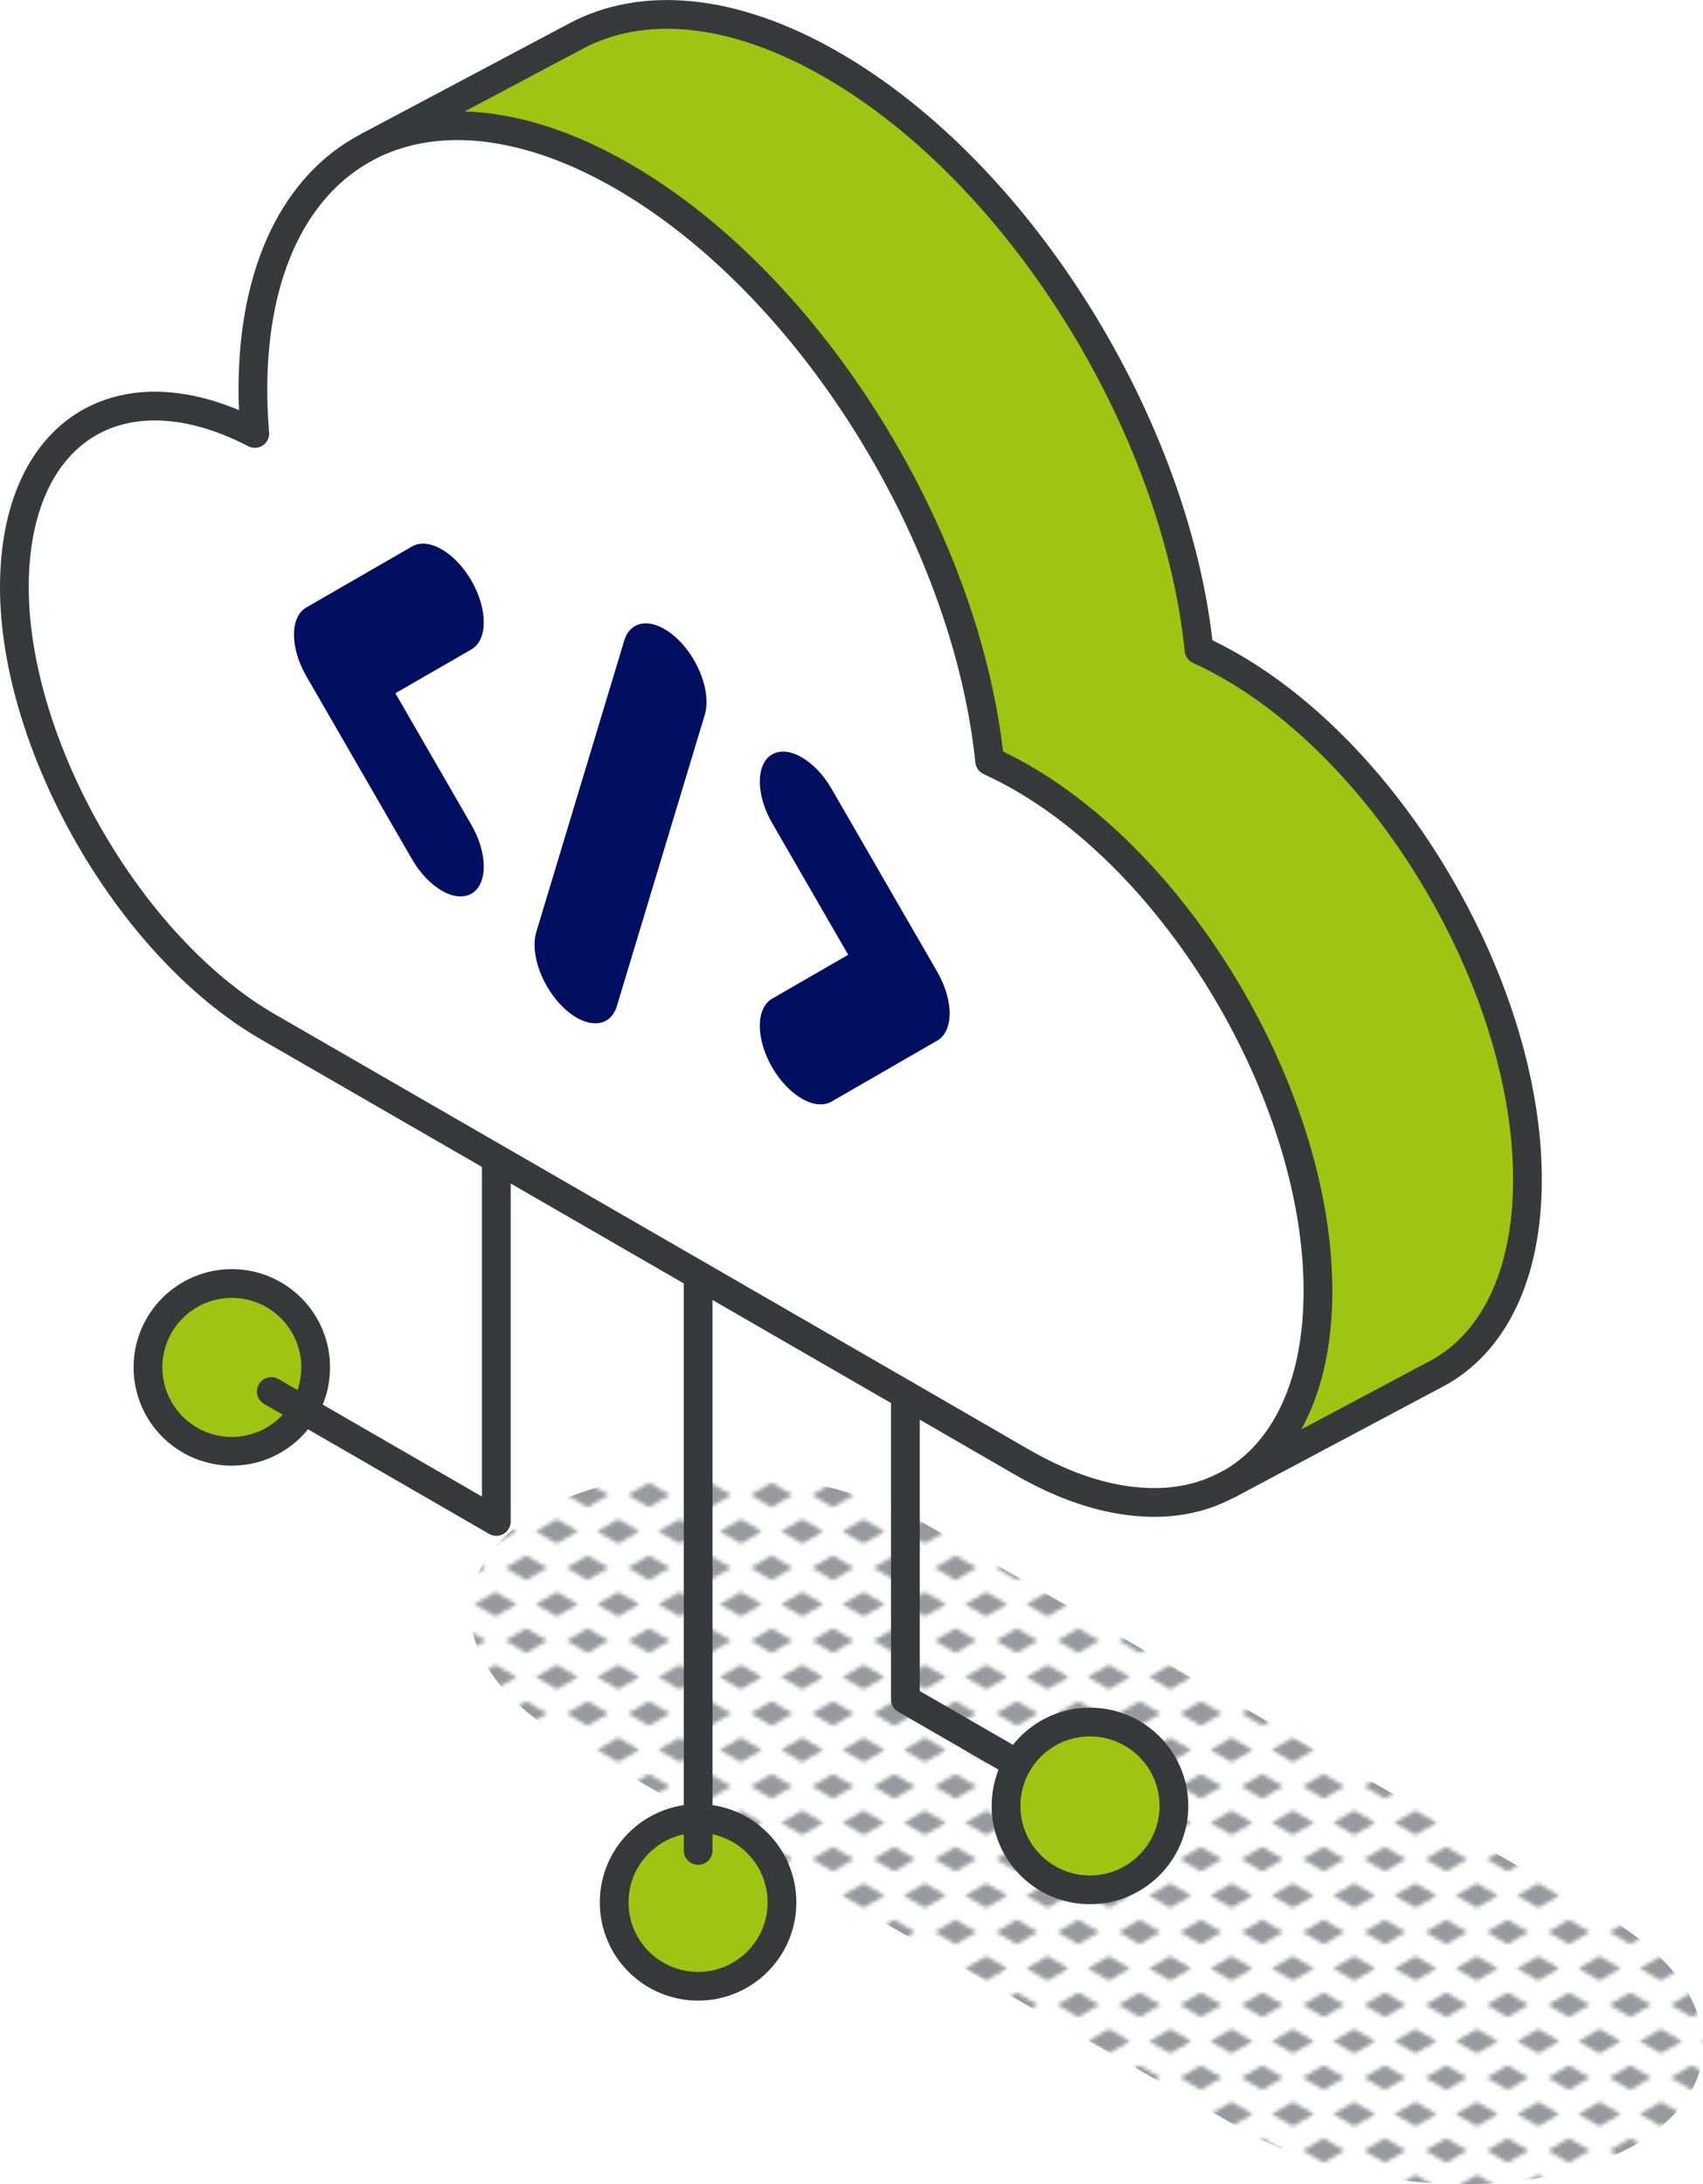
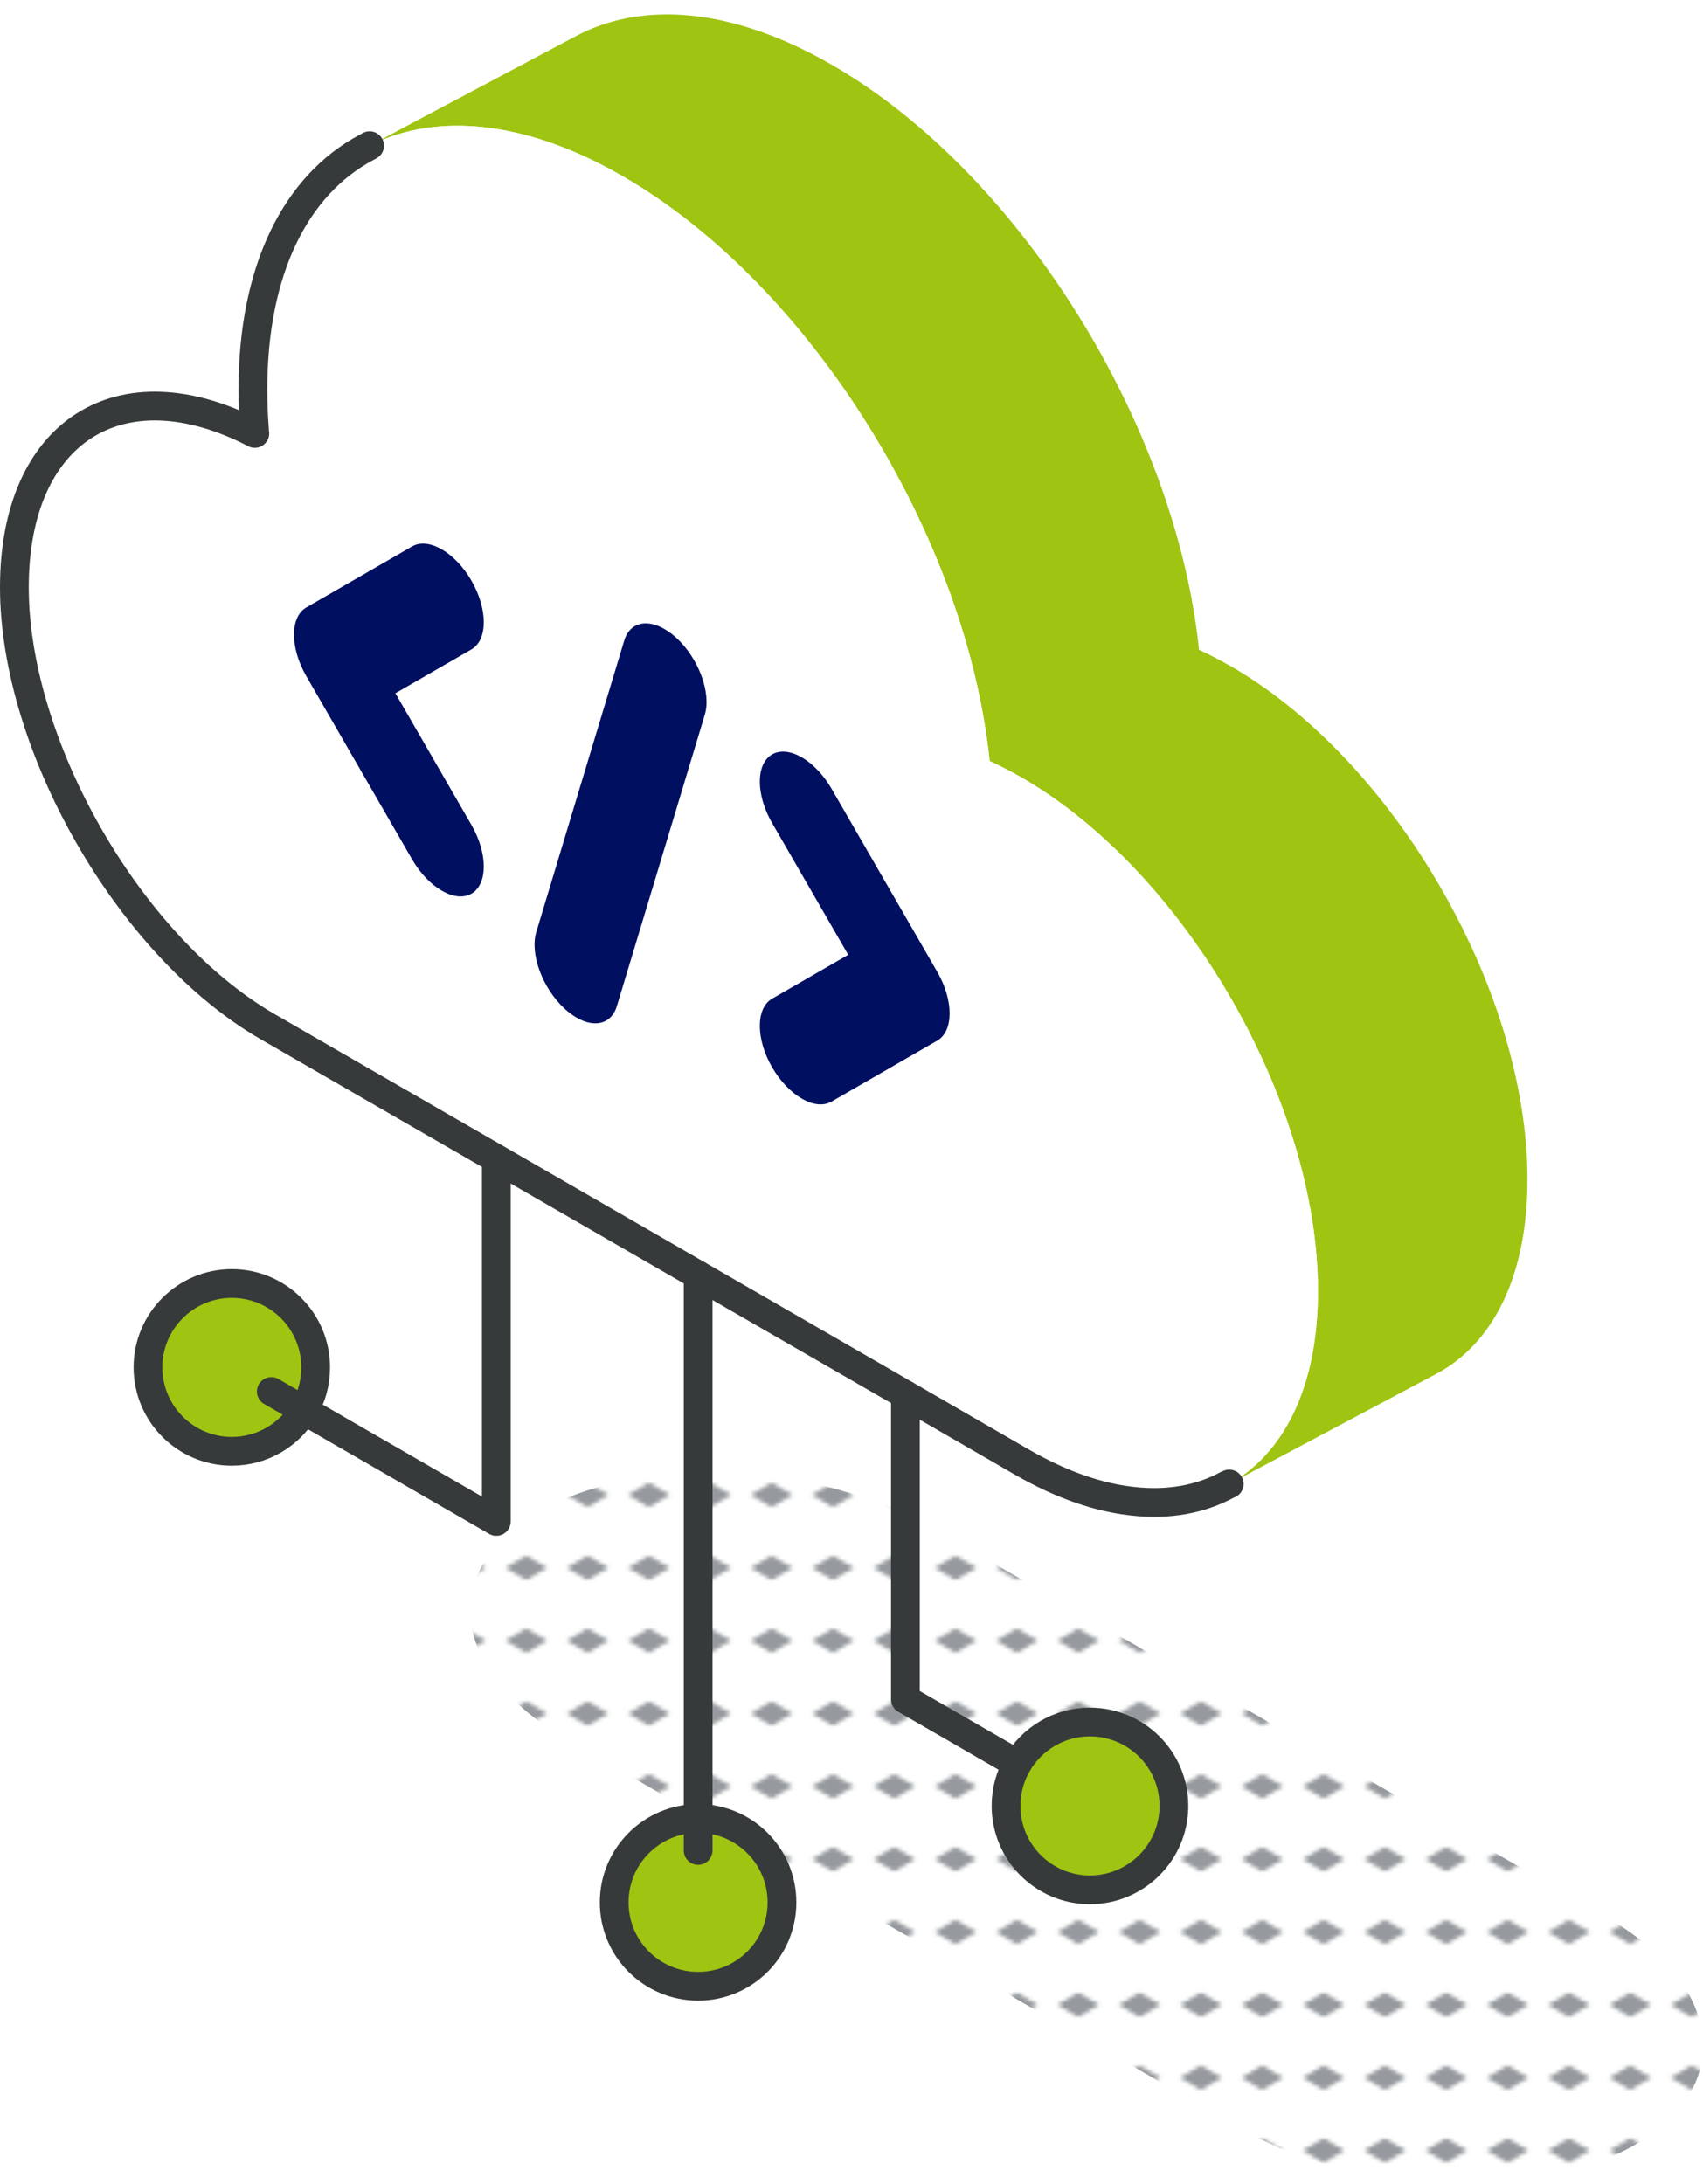
<svg xmlns="http://www.w3.org/2000/svg" id="Capa_2" data-name="Capa 2" viewBox="0 0 177.71 227.92">
  <defs>
    <style>
      .cls-1, .cls-2, .cls-3, .cls-4, .cls-5, .cls-6 {
        stroke-width: 0px;
      }

      .cls-1, .cls-7 {
        fill: none;
      }

      .cls-2 {
        fill: url(#New_Pattern_Swatch_3);
      }

      .cls-3 {
        fill: #969a9e;
      }

      .cls-4 {
        fill: #9fc412;
      }

      .cls-5 {
        fill: #fff;
      }

      .cls-6 {
        fill: #010f60;
      }

      .cls-7 {
        stroke: #373a3a;
        stroke-linecap: round;
        stroke-linejoin: round;
        stroke-width: 3px;
      }
    </style>
    <pattern id="New_Pattern_Swatch_3" data-name="New Pattern Swatch 3" x="0" y="0" width="16" height="19" patternTransform="translate(-7612.33 -7064.04) scale(.4)" patternUnits="userSpaceOnUse" viewBox="0 0 16 19">
      <g>
        <rect class="cls-1" x="0" width="16" height="19" />
        <g>
          <polygon class="cls-3" points="16 22.18 10.5 19 16 15.82 21.5 19 16 22.18" />
-           <polygon class="cls-3" points="8 12.68 2.5 9.5 8 6.32 13.5 9.5 8 12.68" />
        </g>
        <polygon class="cls-3" points="0 22.18 -5.5 19 0 15.82 5.5 19 0 22.18" />
        <polygon class="cls-3" points="16 3.18 10.5 0 16 -3.18 21.5 0 16 3.18" />
        <polygon class="cls-3" points="0 3.18 -5.5 0 0 -3.18 5.5 0 0 3.18" />
      </g>
    </pattern>
  </defs>
  <g id="icons_design" data-name="icons design">
    <g>
      <path class="cls-2" d="m170.6,223.81c-10.54,6.09-28.96,5.32-41.14-1.71l-70.31-40.59c-12.17-7.03-13.5-17.66-2.95-23.75,10.54-6.09,28.96-5.32,41.14,1.71l70.31,40.59c12.17,7.03,13.5,17.66,2.95,23.75Z" />
      <g>
        <g>
          <g>
            <path class="cls-4" d="m158.93,116.64c.31,2.18.46,4.34.46,6.46,0,10.09-3.63,17.11-9.46,20.23l-21.66,11.52c4.27-2.38,7.32-6.87,8.6-13.13.43-2.13.66-4.47.66-7.02,0-19.72-13.84-43.71-30.91-53.56-1.14-.65-2.25-1.22-3.35-1.73-2.4-23.34-18.63-49.68-38.29-61.02-4.01-2.32-7.87-3.84-11.49-4.62-5.63-1.24-10.72-.69-14.92,1.43L60.04,3.8c6.93-3.73,16.39-3.04,26.81,2.99,19.65,11.34,35.87,37.68,38.27,61.02,1.1.5,2.21,1.08,3.35,1.73,7.97,4.6,15.27,12.3,20.75,21.21,5,8.11,8.5,17.19,9.71,25.89Z" />
            <path class="cls-5" d="m137.53,134.7c0,2.55-.23,4.89-.66,7.02-1.28,6.26-4.33,10.75-8.6,13.13l-.19.08c-2.81,1.52-6.13,2.13-9.79,1.73-2.71-.28-5.61-1.11-8.62-2.51-1.01-.47-2.02-1-3.05-1.59l-12.14-7.01h0s-42.69-24.64-42.69-24.64h0s-23.81-13.75-23.81-13.75C13.35,98.72,1.5,78.17,1.5,61.29s11.07-23.28,25.04-16.09c.01.02.03.03.05.03-.02-.12-.02-.22-.03-.34-.11-1.42-.17-2.84-.17-4.23,0-12.58,4.52-21.35,11.8-25.25l.38-.21c4.2-2.12,9.29-2.67,14.92-1.43,3.62.78,7.48,2.3,11.49,4.62,19.66,11.34,35.89,37.68,38.29,61.02,1.1.51,2.21,1.08,3.35,1.73,17.07,9.85,30.91,33.84,30.91,53.56Z" />
            <path class="cls-4" d="m113.73,179.69c4.84,0,8.77,3.91,8.77,8.75s-3.93,8.76-8.77,8.76-8.75-3.92-8.75-8.76c0-1.6.43-3.09,1.17-4.38,1.52-2.61,4.34-4.37,7.58-4.37Z" />
            <path class="cls-4" d="m72.85,189.75c4.83,0,8.75,3.92,8.75,8.76s-3.92,8.75-8.75,8.75-8.76-3.92-8.76-8.75,3.92-8.76,8.76-8.76Z" />
            <path class="cls-4" d="m31.71,147.16c-1.53,2.56-4.32,4.28-7.52,4.28-4.84,0-8.75-3.92-8.75-8.76s3.91-8.75,8.75-8.75,8.75,3.92,8.75,8.75c0,1.65-.44,3.17-1.23,4.48Z" />
          </g>
          <g>
            <polyline class="cls-7" points="94.48 145.55 94.48 177.32 106.15 184.06" />
            <line class="cls-7" x1="72.85" y1="133.06" x2="72.85" y2="193.09" />
            <polyline class="cls-7" points="51.79 120.91 51.79 158.76 28.31 145.2" />
            <path class="cls-7" d="m38.57,15.2l-.38.21c-7.28,3.9-11.8,12.67-11.8,25.25,0,1.39.06,2.81.17,4.23,0,.12,0,.22.03.34-.02,0-.04,0-.05-.03-13.97-7.19-25.04-.25-25.04,16.09s11.85,37.43,26.48,45.87l23.81,13.74h0s42.69,24.64,42.69,24.64h0s12.14,7.02,12.14,7.02c1.03.59,2.04,1.12,3.05,1.59,3.01,1.4,5.91,2.23,8.62,2.51,3.66.4,6.98-.21,9.79-1.73l.19-.08" />
-             <path class="cls-7" d="m38.57,15.2c4.2-2.12,9.29-2.67,14.92-1.43,3.62.78,7.48,2.3,11.49,4.62,19.66,11.34,35.89,37.68,38.29,61.02,1.1.51,2.21,1.08,3.35,1.73,17.07,9.85,30.91,33.84,30.91,53.56,0,2.55-.23,4.89-.66,7.02-1.28,6.26-4.33,10.75-8.6,13.13l21.66-11.52c5.83-3.12,9.46-10.14,9.46-20.23,0-2.12-.15-4.28-.46-6.46-1.21-8.7-4.71-17.78-9.71-25.89-5.48-8.91-12.78-16.61-20.75-21.21-1.14-.65-2.25-1.23-3.35-1.73-2.4-23.34-18.62-49.68-38.27-61.02C76.43.76,66.97.07,60.04,3.8l-21.47,11.4Z" />
            <path class="cls-7" d="m122.5,188.44c0-4.84-3.93-8.75-8.77-8.75-3.24,0-6.06,1.76-7.58,4.37-.74,1.29-1.17,2.78-1.17,4.38,0,4.84,3.92,8.76,8.75,8.76s8.77-3.92,8.77-8.76Z" />
            <path class="cls-7" d="m32.94,142.68c0-4.83-3.92-8.75-8.75-8.75s-8.75,3.92-8.75,8.75,3.91,8.76,8.75,8.76c3.2,0,5.99-1.72,7.52-4.28.79-1.31,1.23-2.83,1.23-4.48Z" />
            <path class="cls-7" d="m81.6,198.51c0-4.84-3.92-8.76-8.75-8.76s-8.76,3.92-8.76,8.76,3.92,8.75,8.76,8.75,8.75-3.92,8.75-8.75Z" />
          </g>
        </g>
        <g>
          <path class="cls-6" d="m46.1,92.94c-1.12-.65-2.24-1.79-3.1-3.27l-11.04-19.12c-1.71-2.96-1.71-6.17,0-7.16l11.04-6.37c1.71-.99,4.49.61,6.2,3.58,1.71,2.97,1.71,6.17,0,7.16l-7.94,4.58,7.94,13.75c1.71,2.97,1.71,6.17,0,7.16-.86.49-1.98.34-3.1-.31Z" />
          <path class="cls-6" d="m83.67,114.64c-1.12-.65-2.24-1.79-3.1-3.27-1.71-2.97-1.71-6.17,0-7.16l7.94-4.58-7.94-13.75c-1.71-2.96-1.71-6.17,0-7.16,1.71-.99,4.49.62,6.2,3.58l11.04,19.12c1.71,2.96,1.71,6.17,0,7.16l-11.04,6.37c-.86.49-1.98.34-3.1-.31Z" />
          <path class="cls-6" d="m60.17,106.19c-.41-.24-.83-.55-1.25-.93-2.32-2.14-3.64-5.72-2.96-8l9.18-30.42c.69-2.28,3.13-2.4,5.45-.27,2.32,2.14,3.64,5.72,2.96,8l-9.18,30.42c-.57,1.87-2.31,2.29-4.2,1.2Z" />
        </g>
      </g>
    </g>
  </g>
</svg>